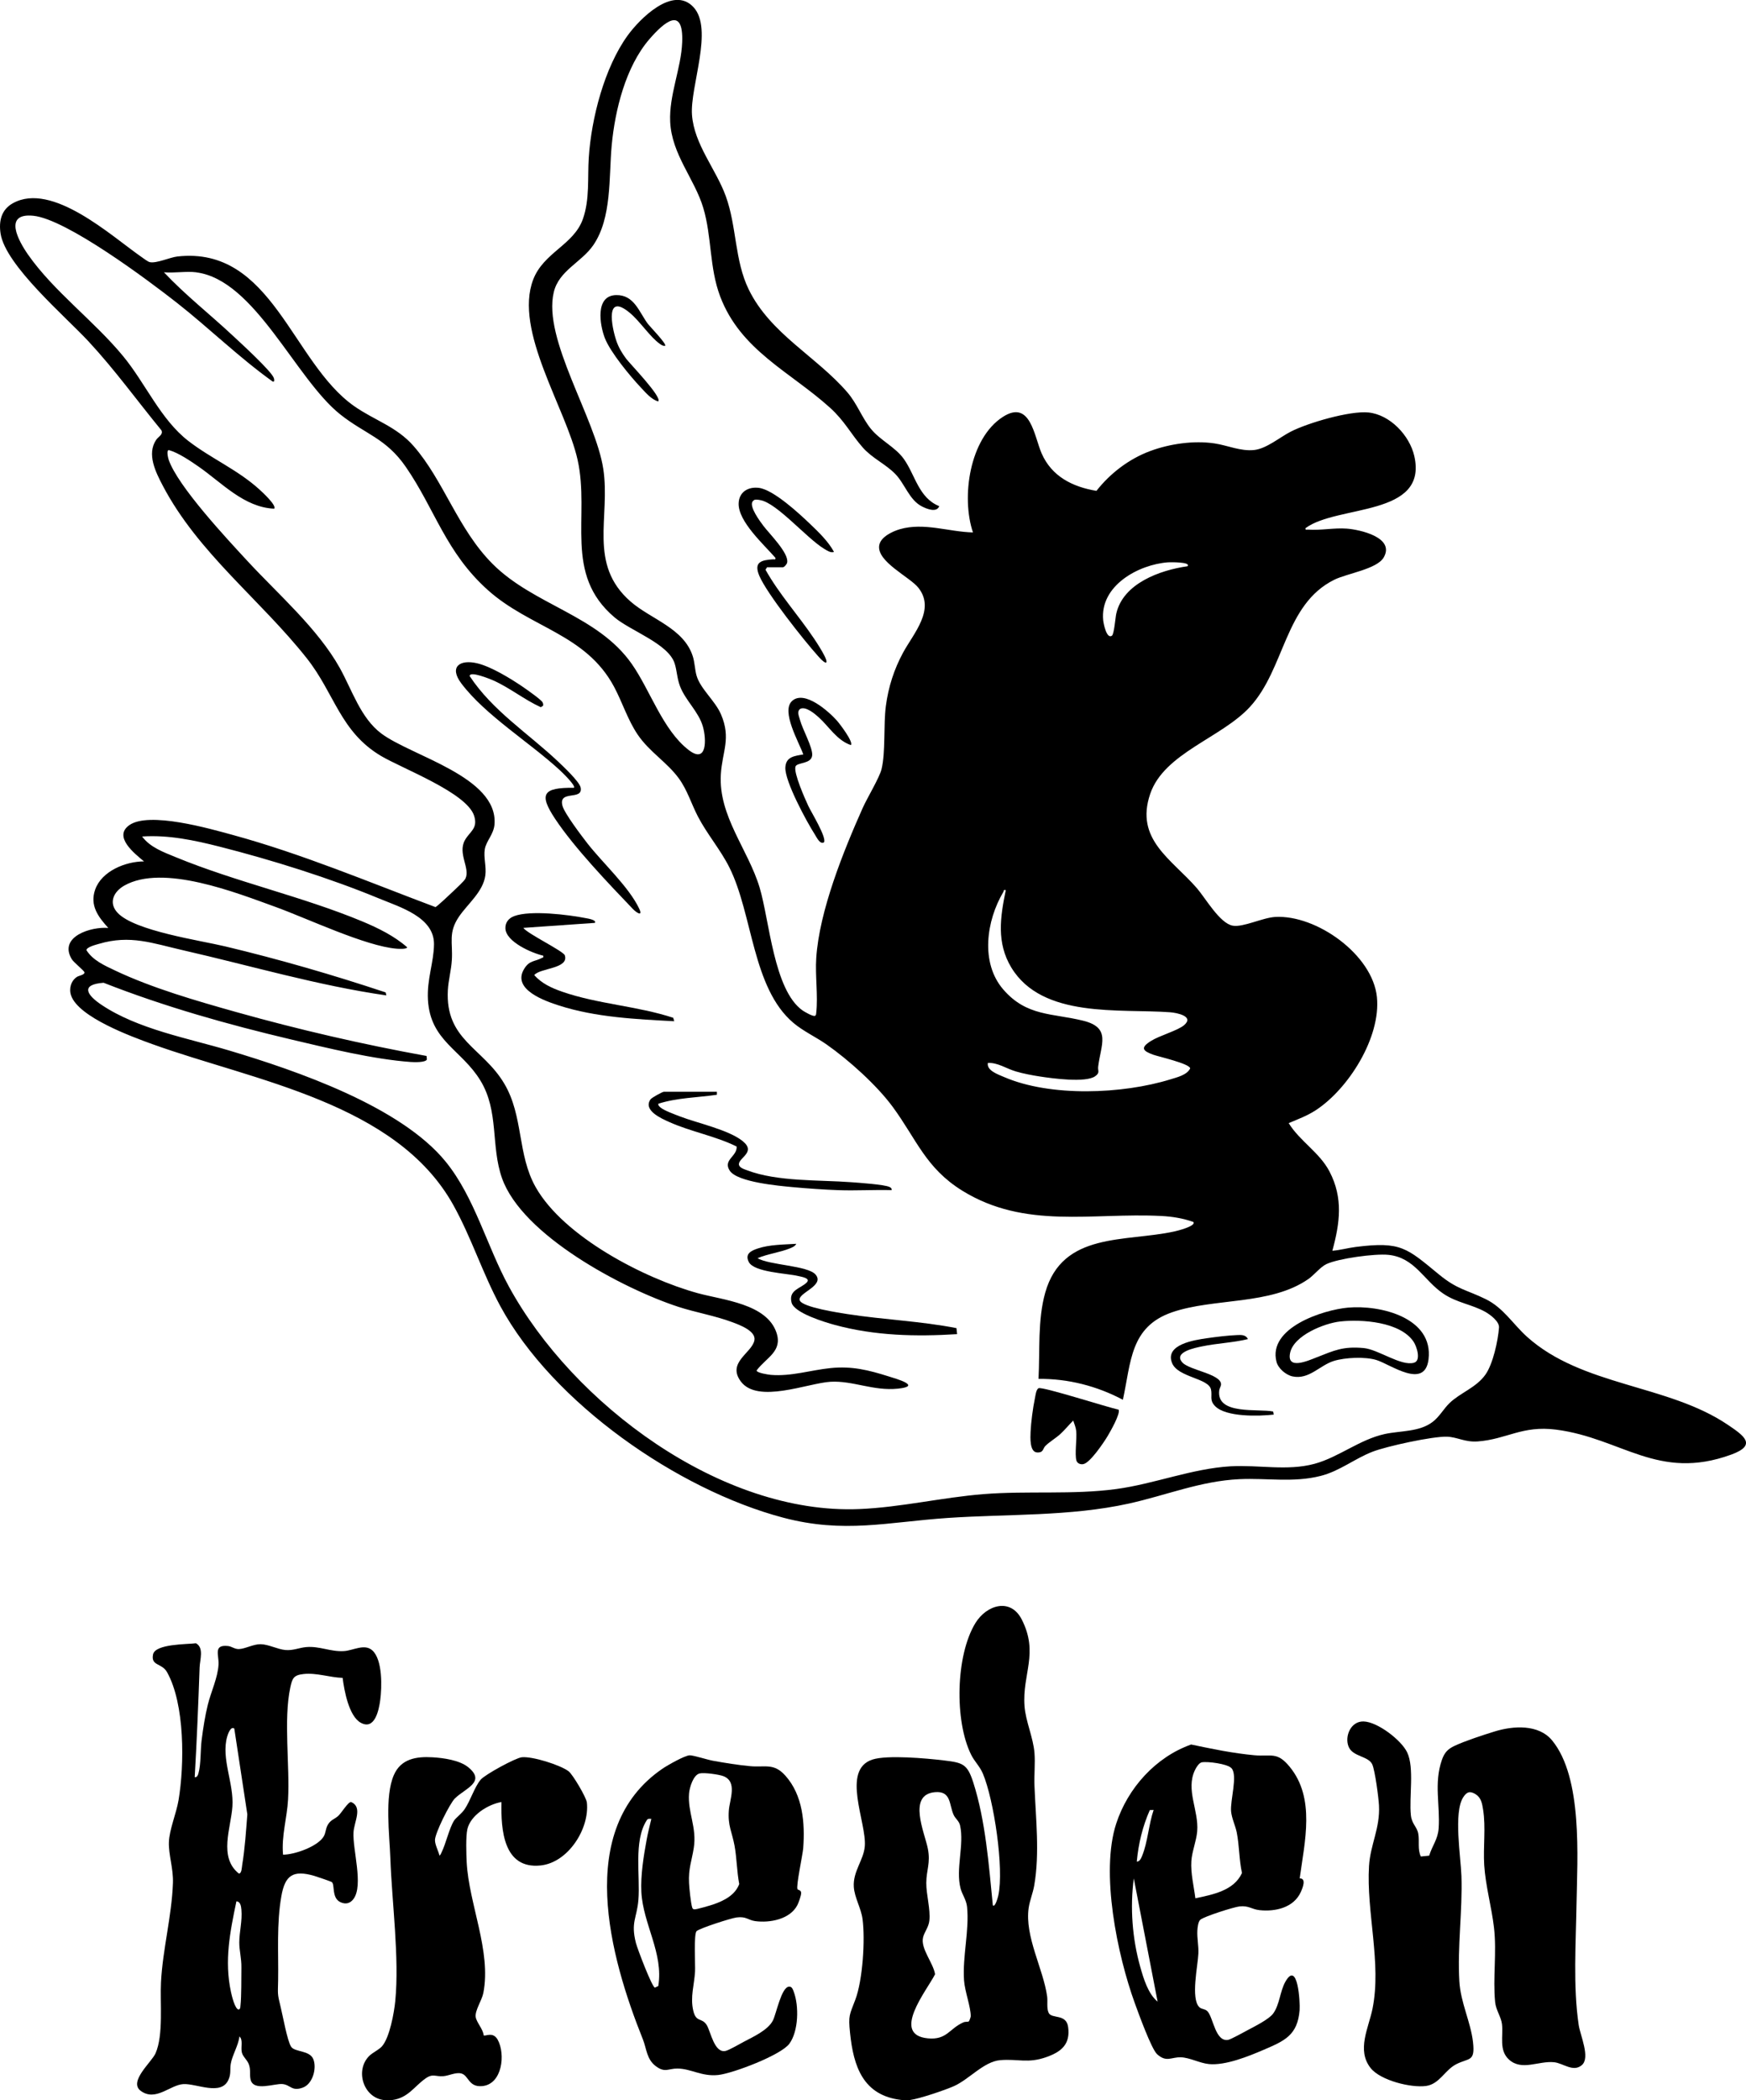
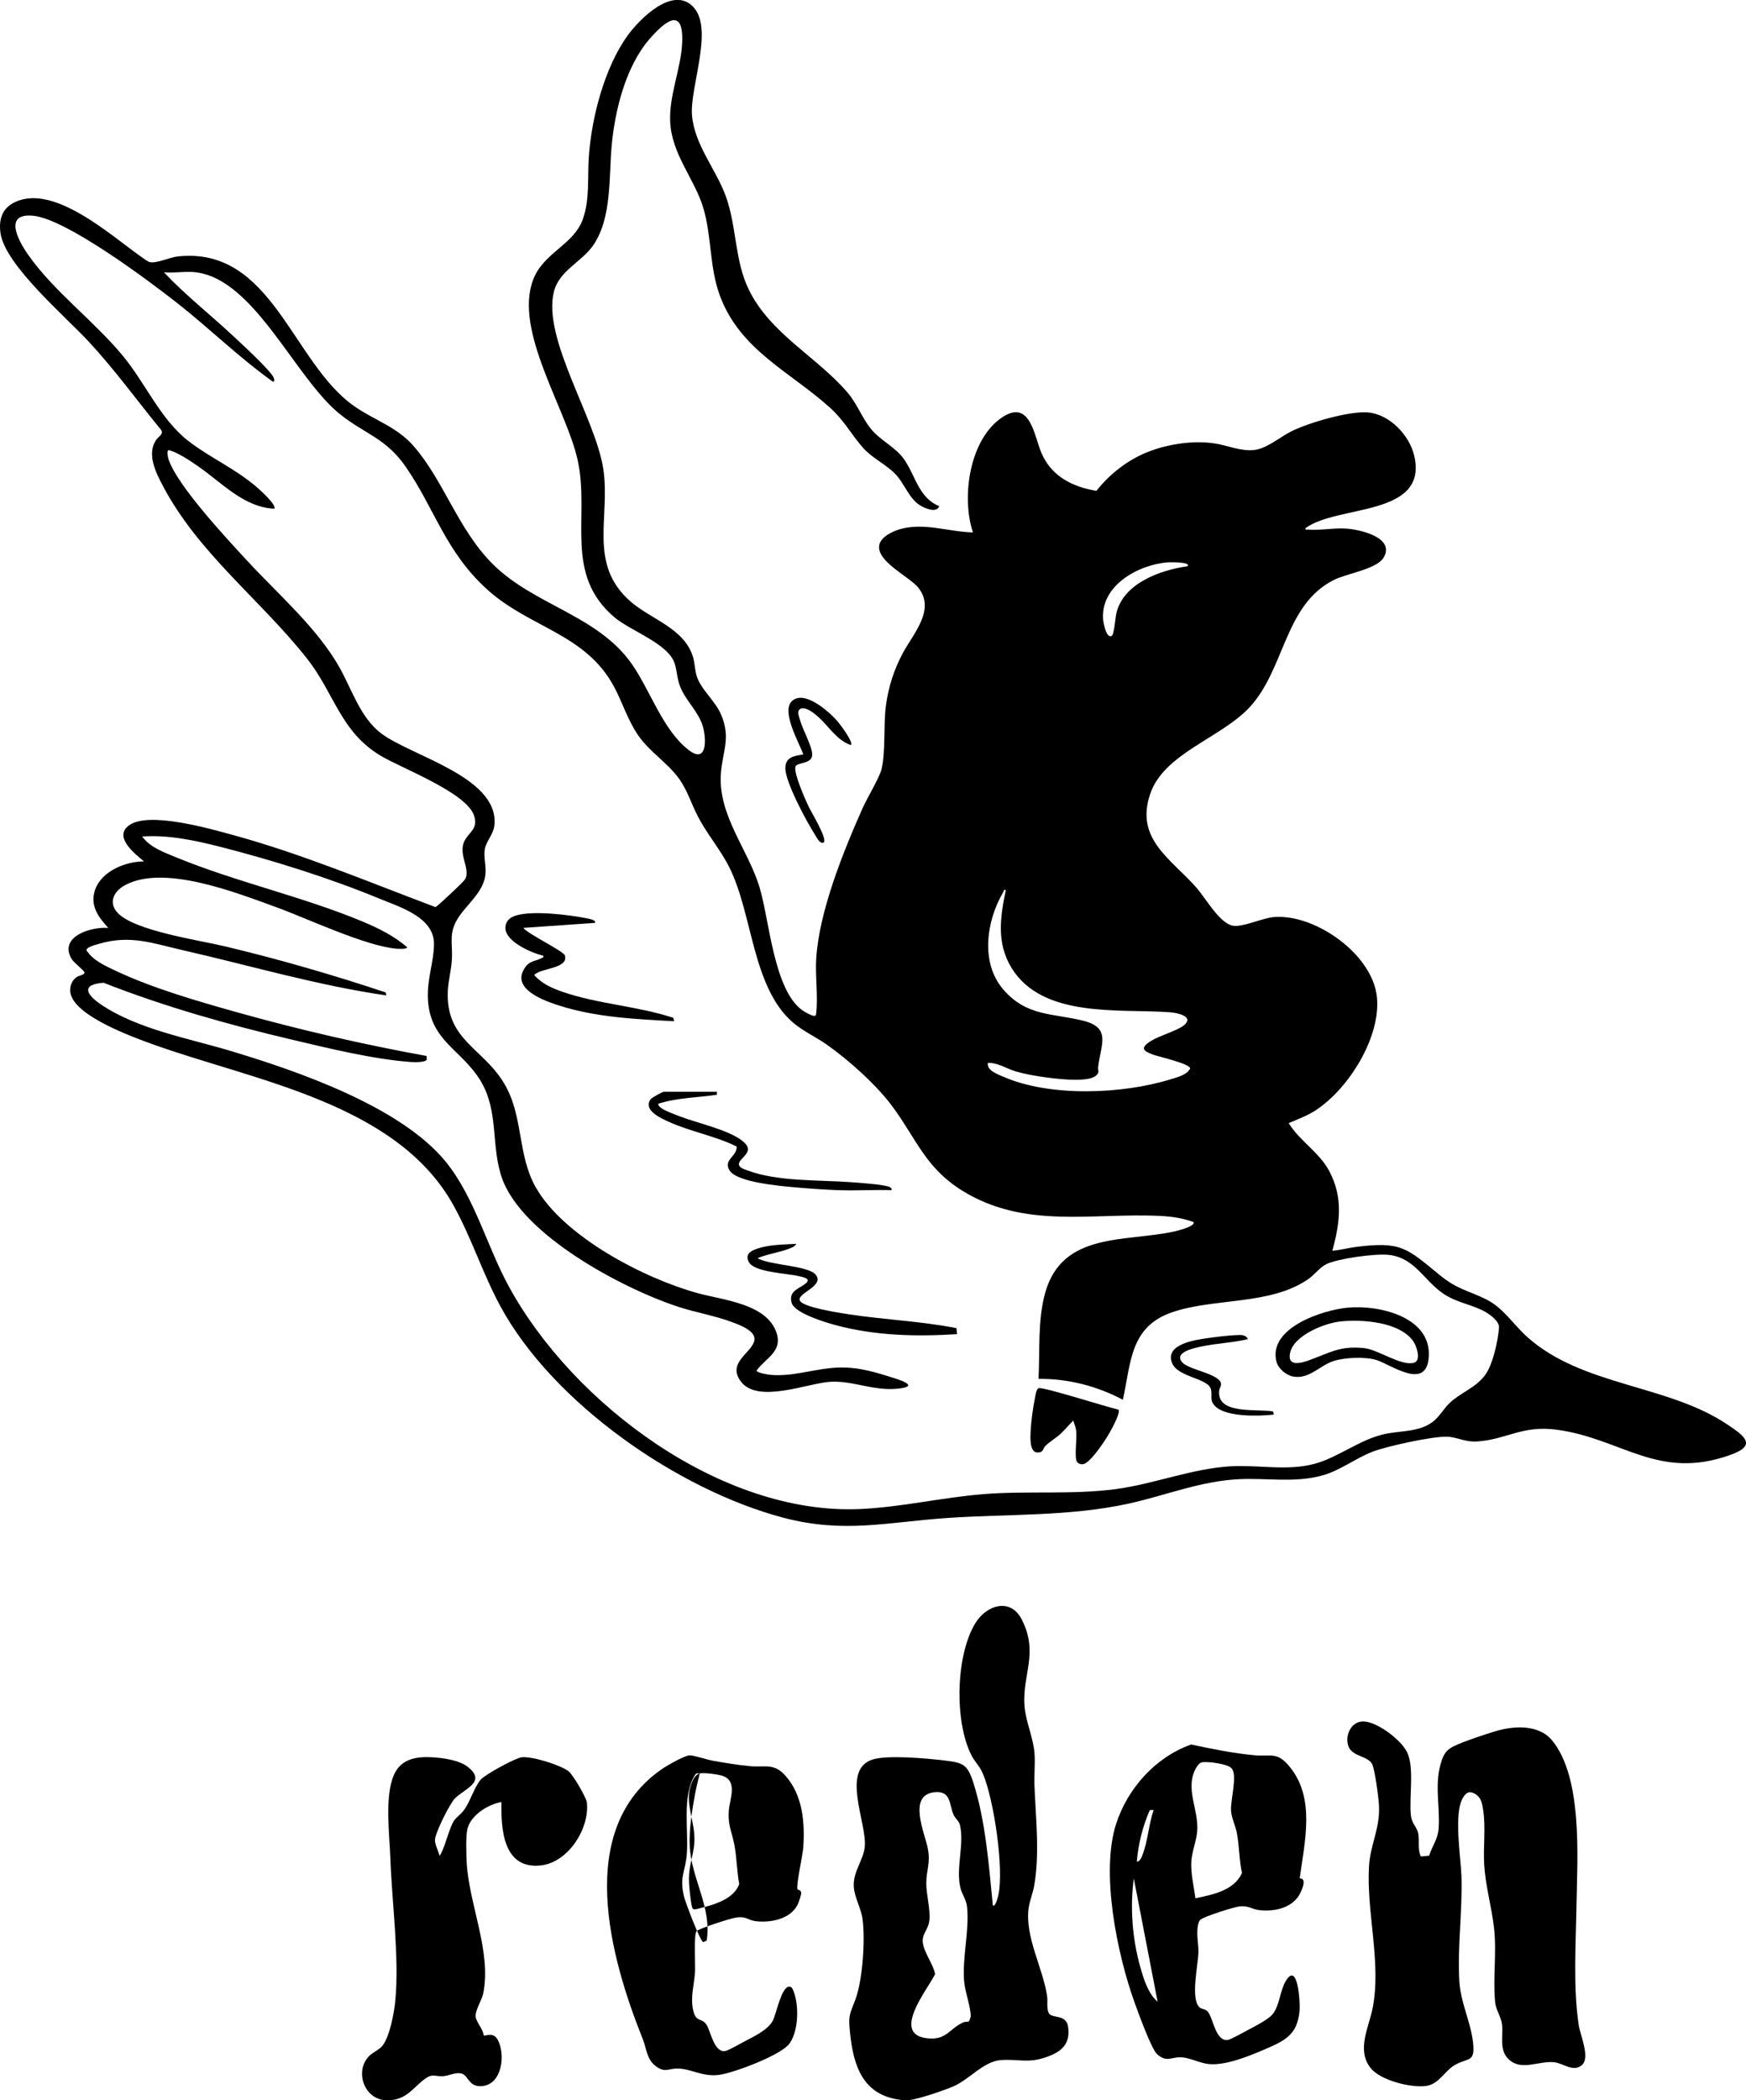
<svg xmlns="http://www.w3.org/2000/svg" id="Layer_0_xA0_Bild" version="1.1" viewBox="0 0 479.68 576.63">
  <path d="M250.13,576.57c-.59.08-1.85.07-2.45,0-10.57-1.19-13.2-9.19-14.15-18.44-.5-4.88-.13-4.89,1.46-9.11,2.03-5.37,2.73-16.46,1.97-22.15-.39-2.95-2.19-5.85-2.39-8.79-.28-4.28,2.7-7.33,3.02-11.18.54-6.49-6.59-20.99,2.11-23.8,4.06-1.31,14.94-.32,19.53.23,5.26.63,6.51.94,8.15,6.03,3.39,10.55,4.29,22.76,5.38,33.75.65.75,1.44-2.39,1.51-2.71,1.61-7.35-1.22-26.32-4.24-33.43-.87-2.06-2.29-3.29-3.24-5.22-4.59-9.26-4.24-27.25,1.18-36.11,3.07-5.01,9.66-7.04,12.74-.99,4.74,9.31.1,14.93.76,23.79.31,4.19,2.39,8.6,2.73,12.81.24,2.89-.12,6.07,0,9.01.35,8.98,1.48,18.55-.07,27.45-.36,2.07-1.23,4.11-1.52,6.12-1.13,7.86,4.02,16.73,5.07,24.3.19,1.4-.18,3.24.41,4.5.82,1.77,4.85.16,5.36,3.91.64,4.7-1.82,6.77-5.9,8.23-5.19,1.86-7.85.45-12.76.87-4.54.39-8.53,5.28-12.76,7.15-2.49,1.1-9.36,3.42-11.91,3.77h0ZM266.17,554.98c.12-.08.52-1.13.52-1.39.03-2.52-1.64-6.87-1.84-9.86-.45-6.66,1.49-13.7.83-20.19-.2-1.94-1.33-3.33-1.78-5.04-1.41-5.35,1.06-11.96-.14-17.31-.27-1.22-1.29-1.86-1.76-2.88-1.29-2.82-.62-6.65-5.15-6.25-7.63.68-2.79,11.16-1.94,15.52.78,3.98-.42,5.84-.43,9.41-.02,3.23,1.19,7.22.84,10.37-.2,1.79-1.36,3.06-1.72,4.55-.76,3.09,2.82,7.03,3.29,10.14-2.2,4.37-12.28,16.65-1.94,17.6,5.21.48,5.84-2.69,9.72-4.39.53-.23,1.27-.11,1.51-.26v-.02Z" />
  <path d="M105.31,576.57c-5.61-.81-7.79-8.29-3.82-12.14.92-.89,2.62-1.66,3.43-2.57,2.13-2.39,3.35-9.23,3.67-12.43,1.16-11.91-.91-26.97-1.35-39.28-.23-6.44-1.59-16.88.95-22.76,1.94-4.5,6.17-5.17,10.63-4.91,3.04.18,7.44.79,9.82,2.73,5,4.07-.92,5.83-3.68,8.58-1.4,1.4-5.5,9.61-5.46,11.45.03,1.38.93,2.9,1.24,4.24.3-.21.39-.52.54-.82,1.22-2.43,2.15-6.75,3.47-8.8.51-.79,2.06-1.89,2.89-3.11,1.62-2.38,2.69-6.07,4.42-8.13,1.17-1.39,9.56-5.97,11.3-6.15,2.9-.29,10.48,2.09,12.83,3.83,1.13.83,4.89,7.19,5.04,8.59.78,7.21-5.16,16.51-12.72,17.29-10.24,1.05-10.91-9.87-10.74-17.42-3.67.64-8.44,3.58-9.36,7.41-.47,1.97-.31,6.91-.2,9.1.61,11.53,6.82,24.43,4.58,35.92-.4,2.04-2.35,4.81-2.1,6.59.21,1.49,2.07,3.38,2.19,5.04.42.36,2.55-1.14,3.85,1.2,2.18,3.93,1.29,12.26-4.28,12.74-3.82.33-3.66-3.01-5.79-3.49-1.52-.34-3.34.64-4.85.76-2.29.18-2.86-.85-5.02.71-3.08,2.22-4.69,5.25-9.02,5.84-.56.08-1.9.08-2.45,0h0Z" />
  <path d="M267.31,146.21c-3.28-9.67-.97-25.85,8.21-31.75,7.57-4.87,8.59,5.31,10.65,10.03,2.77,6.32,8.48,9.19,15.06,10.28,3.78-4.83,8.97-8.78,14.76-10.93,5.38-2,11.98-2.94,17.66-2.1,3.58.53,7.22,2.23,10.95,1.81,3.38-.39,6.98-3.48,9.98-5.02,4.67-2.41,16.28-5.8,21.38-5.28,5.94.61,11.3,6.31,12.59,11.96,3.82,16.75-21.1,13.31-29.87,19.79-.11.62.27.38.68.41,3.55.26,7.09-.53,10.64-.27s13.37,2.41,10.13,7.94c-1.86,3.18-10.08,4.37-13.55,6.09-13.71,6.78-13.51,24.39-23.18,34.91-7.84,8.54-23.57,12.67-27.4,23.88-4.28,12.54,5.9,17.92,12.82,25.9,2.33,2.68,6.31,9.71,9.88,10.3,2.9.48,8.14-2.2,11.65-2.4,11.29-.64,26.75,10.33,27.93,22,1.12,11.04-7.81,25.23-16.84,31.09-2.39,1.55-4.8,2.41-7.4,3.52,3.1,5,8.48,8.03,11.23,13.31,3.78,7.26,2.84,14.12.77,21.73,2.18-.17,4.28-.78,6.45-1.05,12.47-1.57,13.98.3,22.88,7.59,5.11,4.18,7.48,4.12,12.86,6.77,4.81,2.38,7.44,6.84,11.26,10.28,15.2,13.68,38.64,13.03,55.18,24.18,4.46,3.01,8.16,5.57.94,8.2-20.13,7.33-30.09-4.54-48.11-6.86-9.32-1.2-13.55,2.65-21.52,3.24-3.54.26-5.6-1.21-8.45-1.3-3.97-.13-16.5,2.61-20.39,4.1-4.91,1.88-9.07,5.34-14.33,6.67-7.47,1.9-14.78.54-22.29.89-10.67.49-20.15,4.44-30.39,6.7-16.27,3.58-33.22,2.83-49.77,3.95-16.56,1.13-28.48,4.34-45.2-.08-28.97-7.66-63.32-31.5-77.72-58.1-4.85-8.97-7.94-18.83-12.9-27.73-15.66-28.13-54.79-34.12-82.65-44.17-5.69-2.05-20.3-7.39-22.36-13.37-.64-1.86-.05-4.07,1.67-5.14.48-.3,2.15-.54,1.99-1.25-.1-.43-2.99-2.75-3.49-3.6-3.7-6.22,5.43-8.97,10.05-8.55-2.78-3.06-5.14-6.19-3.6-10.55,1.8-5.07,8.36-7.72,13.41-7.72-2.56-2.14-8.5-6.76-4.07-9.93,5.4-3.87,22.06.92,28.4,2.65,19.06,5.2,37.28,12.89,55.73,19.82.34-.02,4.41-3.87,5.04-4.48.73-.72,2.84-2.6,3.21-3.34,1.37-2.81-2.18-6.86-.16-10.53,1.33-2.41,3.67-3.19,2.54-6.73-2.03-6.33-19.73-12.94-25.58-16.42-11.2-6.65-12.72-17.11-20.38-26.8-12.7-16.07-29.86-28.89-39.58-47.42-1.93-3.68-4.44-8.64-1.82-12.55.6-.89,2.01-1.46,1.46-2.63-6.67-8.12-12.87-16.72-20.04-24.42C18.05,86.97,1.51,72.88.16,64.13c-.53-3.43.2-6.58,3.41-8.35,10.77-5.93,26.97,8.97,35.22,14.72.55.38,1.81,1.35,2.35,1.47,1.85.41,5.54-1.32,7.61-1.55,26.01-2.9,31.41,29.09,48.57,41.1,5.57,3.9,11.65,5.61,16.32,10.96,8.29,9.49,12.13,22.77,21.67,32.33,11.31,11.35,28.86,14.06,38.25,27.47,5.08,7.24,8.51,18.14,15.63,23.64,5.11,3.95,4.89-2.99,3.93-6.39-1.18-4.17-4.78-7.13-6.31-11.15-.8-2.09-.82-4.19-1.45-6.19-1.7-5.46-12.11-8.96-16.51-12.67-14.15-11.95-6.69-27.7-10.17-43.29-3.15-14.1-17.57-35.41-12.2-49.45,2.85-7.46,11.13-9.52,13.65-16.62,1.93-5.45,1.26-11.31,1.63-16.92.71-10.8,4.29-24.67,10.68-33.5,3.29-4.54,12.44-13.8,18.06-7.8s-.95,21.86-.39,29.58c.59,8.13,6.59,14.91,9.29,22.35,3.02,8.3,2.4,17.61,6.3,25.61,5.93,12.17,18.69,18.46,27.11,28.26,2.65,3.08,3.99,6.94,6.41,9.95,2.61,3.24,6.74,5.02,9.11,8.35,3.11,4.38,4.06,10.68,9.71,12.93-.7,1.87-3.42.76-4.73.09-3.52-1.77-4.7-6.24-7.39-8.97s-6.29-4.27-8.88-7.21c-3.3-3.75-4.96-7.27-8.99-10.92-10.93-9.88-24.6-15.73-30.21-30.61-2.99-7.94-2.25-16.32-4.63-24.28s-8.67-14.65-9.09-23.64c-.34-7.31,3.02-14.65,3.3-21.82.4-10.23-5.08-5.4-9.02-.84-6.5,7.54-9.45,19.45-10.35,29.19-.8,8.67.09,19.9-5.07,27.38-3.26,4.72-9.42,6.93-10.84,12.89-3.07,12.9,11.46,34.53,13.6,48.5,2.03,13.26-4.29,26.14,7.49,36.42,5.56,4.86,14.67,7.32,17.11,15.07.53,1.68.56,3.63,1.02,5.25,1.02,3.64,5.14,6.94,6.74,10.71,2.81,6.59.33,10.11-.06,16.4-.71,11.45,7.51,20.65,10.65,31.1,2.7,8.97,3.88,28.17,11.8,33.75.55.38,2.99,1.82,3.48,1.45.28-.22.24-.52.28-.82.52-4.61-.32-10.24,0-15.01.84-12.96,7.48-29.38,12.77-41.23,1.21-2.72,4.59-8.27,5.17-10.65,1.14-4.66.5-12.15,1.19-17.36s2.24-10.03,4.73-14.63c2.83-5.23,8.97-11.81,4.19-17.81-2.38-2.99-11.48-7.16-10.75-11.64.38-2.32,3.65-3.84,5.68-4.43,6.66-1.91,13.39.73,20.12.89l-.03.02ZM53.9,74.76c-2.72-.34-6.07.25-8.86,0,5.84,6.21,12.6,11.5,18.82,17.31,1.98,1.85,10.9,9.97,11.39,11.79.1.35.24,1.12-.35.89-9.26-6.62-17.41-14.63-26.35-21.65-7.84-6.15-30.3-22.95-39.41-23.86-8.38-.83-4.03,6.96-1.42,10.69,7.06,10.09,18.19,18.24,26.12,27.88,6.18,7.5,10.27,17.36,17.92,23.27,6.21,4.8,13.5,7.87,19.46,13.27.71.64,4.93,4.49,4.09,5.32-8.27-.37-14.36-7.12-20.76-11.56-2.17-1.51-5.54-3.79-8.05-4.5-.92-.26-.29,2.26-.16,2.62,2.52,7.31,16.07,21.78,21.73,27.9,8.42,9.1,19.22,18.43,25.28,29.27,3.36,6.02,5.73,13.77,11.44,18.02,8.34,6.21,32.01,11.86,31.07,24.86-.2,2.79-2.28,4.59-2.67,6.87s.48,4.76.14,7.23c-.62,4.49-4.86,7.79-7.24,11.3-3,4.43-1.66,7.01-1.96,11.95-.16,2.67-.94,5.53-1.09,8.19-.76,13.74,9.61,15.79,15.49,25.69,5.34,8.98,3.53,19.42,8.64,28.45,7.71,13.61,29.84,25.07,44.54,29.1,6.94,1.9,18.94,2.88,21.61,10.84,1.73,5.16-2.79,6.8-5.46,10.37,0,.68,3.29,1.17,3.95,1.22,5.6.46,10.91-1.32,16.39-1.87,5.86-.59,10.39.54,15.92,2.28,2.16.68,9.31,2.67,2.56,3.37s-12.34-2.24-18.52-1.89-20.07,6.16-24.67-.13c-3.81-5.2,3.08-7.76,3.77-11.25.5-2.58-4.18-4.27-6.08-4.98-4.77-1.79-10.01-2.65-14.86-4.23-15.11-4.94-42.87-19.6-48.41-35.32-3.13-8.89-.76-18.33-5.93-26.8s-13.76-10.85-14.41-22.13c-.33-5.7,1.62-10.29,1.66-15.3.06-7.41-9.28-10.15-15.02-12.52-13.54-5.61-29.61-10.64-43.84-14.25-6.98-1.77-14.07-3.28-21.33-2.8,2.22,3,5.88,4.29,9.2,5.66,16.62,6.85,34.77,10.78,51.33,17.67,4.29,1.79,8.78,4,12.28,7.08,0,.57-2.38.44-2.85.4-8.52-.67-24.57-8.31-33.27-11.46-10.84-3.92-30.95-11.91-41.6-5.86-2.92,1.66-4.42,4.75-1.78,7.51,4.73,4.95,22.58,7.51,29.55,9.18,14.86,3.55,29.57,7.81,44.05,12.63l.19.82c-18.91-2.72-37.31-8.17-55.91-12.41-8.36-1.91-14.45-4.29-23.03-1.75-.71.21-3.45.87-3.45,1.75,1.76,2.79,4.95,4.19,7.83,5.56,10.22,4.85,22.4,8.35,33.31,11.42,17.23,4.84,34.72,8.87,52.3,12.06l.09.94c-.31.91-3.64.77-4.47.71-10.32-.75-22.67-3.79-32.82-6.18-17.48-4.13-34.82-9.01-51.53-15.57-6.58.48-4.48,3.45-.59,6.05,10.01,6.71,23.71,9.15,35.16,12.57,18.44,5.51,47.11,15.34,59.45,30.55,7.93,9.78,11.27,23.16,17.32,34.23,17.6,32.22,58.31,62.69,96.29,61.1,11.43-.48,22.7-3.19,34.08-4.1,12.09-.97,24.54.22,36.51-1.4,10.49-1.42,20.8-5.62,31.4-6.24,7.65-.44,15.59,1.34,23.04-.68,6.69-1.81,12.41-6.69,19.35-8.19,4.27-.92,9.43-.53,13.08-3.29,1.91-1.44,3.05-3.62,4.65-5.17,2.97-2.88,7.33-4.23,9.89-7.84,2.08-2.92,3.47-9.36,3.73-12.92.12-1.68-2.39-3.54-3.79-4.33-3.63-2.02-7.73-2.46-11.43-4.93-5.43-3.62-7.88-9.98-15.19-10.71-3.68-.37-13.68.98-17.02,2.55-1.62.77-3.36,2.98-4.92,4.08-10.41,7.27-25.96,5.16-37.49,9.15s-11.23,13.66-13.49,24.01c-7.12-3.77-15.07-5.82-23.18-5.73.41-7.73-.27-16.18,1.84-23.66,4.73-16.79,22.03-13.86,35.53-16.83.55-.12,6.02-1.45,5.18-2.59-2.84-1.02-5.84-1.5-8.85-1.65-18.97-.97-37.37,3.75-54.67-6.96-10.02-6.21-12.54-14.07-19.05-22.95-4.39-5.98-12.14-12.94-18.25-17.21-2.91-2.03-6.4-3.63-9.09-5.91-11.31-9.58-11.12-29.81-17.58-42.69-2.45-4.89-6.13-9.13-8.65-13.99-1.79-3.45-2.87-7.17-5.18-10.37-3.24-4.48-8.15-7.34-11.36-12.1-2.75-4.07-4.19-8.84-6.49-13.14-7.79-14.52-22.99-16.11-34.61-26.48s-14.58-22.25-22.59-33.86c-5.46-7.92-11.16-8.96-18.03-14.43-12.33-9.81-23.42-36.96-39.55-38.99v-.02ZM326.22,155.48c1.14-1.24-4.86-1.12-5.31-1.09-8.17.6-18.78,6.44-17.83,15.92.08.83.93,5.26,2.4,4.23.61-.43.96-5.05,1.19-6.04,1.87-8.34,12.06-11.97,19.57-13.03h-.02ZM276.31,244.39c-.73-.15-.47.19-.68.54-4.64,7.82-6.35,19.41,0,26.74,6.43,7.44,13.45,6.47,21.96,8.58,7.78,1.93,4.85,6.54,4.11,12.59-.15,1.2.59,1.67-.85,2.67-2.63,1.82-11.72.58-15.05.07-2.17-.33-4.67-.8-6.76-1.42-2.58-.76-4.91-2.45-7.64-2.32-.41,2.09,2.83,3.17,4.45,3.87,12.74,5.51,32.56,4.71,45.73.63,1.84-.57,4.52-1.19,5.4-3-.11-1.29-8.65-3.23-10.1-3.74-2.96-1.06-3.68-1.92-.66-3.8,2.37-1.48,7.32-2.84,9.06-4.31,2.93-2.47-1.98-3.42-3.81-3.56-13.76-1.03-35.09,1.8-43.63-12.28-4.11-6.79-3.05-13.85-1.52-21.25h0Z" />
  <path d="M390.35,509.72l2.29-.23c.85-2.79,2.39-4.47,2.6-7.49.44-6.34-1.34-12.35.88-18.76.7-2.01,1.57-2.99,3.47-3.89,2.87-1.35,7.91-3,11.04-3.96,5.1-1.58,12.09-2.04,15.8,2.48,8.42,10.26,6.9,32.21,6.69,44.83-.17,10.66-.97,22.75.59,33.25.43,2.9,3.25,8.99.88,11.04s-5.11-.51-7.6-.78c-4.21-.46-8.86,2.46-12.39-.7-2.88-2.57-1.56-6.49-1.96-9.77-.23-1.96-1.66-3.84-1.88-6.03-.66-6.63.48-13.54-.31-20.42-.65-5.65-2.34-11.57-2.69-17.22-.31-4.96.48-10.33-.31-15.24-.27-1.67-.52-3.25-2.06-4.21s-2.45-.66-3.41.86c-2.69,4.21-.66,16.3-.48,21.58.32,9.6-1.14,19.44-.57,28.93.35,5.91,3.13,11.18,3.75,16.7s-1.09,4.24-4.66,6.09c-3.09,1.6-4.57,5.44-8.24,5.94-4.14.57-12.53-1.51-15.22-4.91-3.93-4.95-.54-11.05.52-16.34,2.51-12.47-1.74-26.5-.97-39.15.36-5.87,3.07-10.36,2.74-16.62-.11-2.12-1.08-9.53-1.84-11.25-1.05-2.36-5.42-2.07-6.53-4.93s.65-6.97,4.13-6.88c3.83.1,10.37,5.11,11.98,8.49,2.03,4.24.49,12.36,1.02,17.26.26,2.44,1.69,3.16,2.03,5.07.37,2.08-.24,4.24.7,6.25h.01Z" />
-   <path d="M53.49,487.94c.65.1.88-.53,1.02-1.02.73-2.54.53-6.45.89-9.2.42-3.25.92-6.57,1.71-9.74.87-3.5,2.74-7.4,2.93-10.98.14-2.63-1.51-5.5,2.59-5.07,1.05.11,1.8.86,2.98.84,1.71-.04,4-1.37,5.98-1.34,2.17.03,4.69,1.42,6.85,1.6s3.76-.65,5.73-.81c3.68-.31,6.66,1.35,10.37,1.1,2.56-.18,5.64-2.13,7.78-.16,2.82,2.6,2.61,10.1,2.14,13.62-.36,2.67-1.47,8.34-5.34,6.22-3.29-1.8-4.55-8.88-4.99-12.32-3.57-.12-7.16-1.45-10.74-1.06-2.71.3-3.09,1.14-3.64,3.72-1.89,8.89-.1,21.35-.61,30.75-.28,5.06-1.85,10.01-1.38,15.13,3.16,0,9.35-2.19,11.09-4.87.78-1.21.51-2.43,1.46-3.72.74-1.01,1.75-1.28,2.6-2.04s2.67-3.83,3.54-3.84c3.28,1.42.84,5.42.67,8.32-.28,4.74,2.79,14.51.01,18.29-.92,1.26-2.19,1.57-3.62.89-2.48-1.17-1.43-4.85-2.38-5.53-.21-.15-4.26-1.53-4.85-1.7-5.8-1.66-7.97-.13-8.98,5.59-1.34,7.57-.77,15.45-.89,23.11-.06,3.73-.26,3.53.67,7.22.6,2.39,1.83,9.37,2.9,11.01,1,1.53,5.12.93,6.11,3.44s-.19,6.77-2.87,7.77c-3.06,1.14-3.37-.73-5.58-.96s-8.05,2.17-8.81-1.28c-.3-1.36.11-2.58-.47-4.16-.45-1.22-1.64-2.05-1.92-3.26-.34-1.46.41-3.4-.66-4.38-.27,2.47-2.02,5.23-2.39,7.57-.25,1.6.12,2.63-.61,4.3-1.99,4.56-8.77,1.02-12.4,1.22s-7.58,4.87-11.7,1.87c-3.47-2.53,2.98-7.89,4.05-10.32,2.22-5.06,1.21-13.92,1.5-19.5.47-9.11,2.96-18.14,3.28-27.26.14-4.05-1.22-7.73-1.11-11.18s2.04-7.93,2.65-11.55c1.64-9.75,1.77-26.35-3.15-35.15-1.44-2.58-4.47-1.66-3.86-4.85.57-2.99,9.47-2.78,11.8-3.1,2.26,1.25,1.07,4.53,1,6.63-.36,10.06-.76,20.07-1.35,30.15h0ZM64.37,474.6c-.98-.78-1.78,1.57-1.96,2.21-1.71,6.01,1.87,12.8,1.44,19.17-.39,5.88-3.86,13.94,1.77,18.42.8.01.8-1.66.92-2.37.74-4.46,1.06-9.37,1.41-13.88l-3.58-23.55h0ZM64.95,522.03c-1.76,8.38-3.34,16.27-1.51,24.83.19.89,1.11,4.94,2.19,4.89.4-.25.38-.52.42-.93.32-2.92.22-7.54.27-10.64.04-2.48-.59-4.7-.58-6.83,0-2.92.86-5.97.58-9.01-.08-.88-.23-2.26-1.37-2.31Z" />
  <path d="M357.07,515.73c1.91-.02.8,2.64.29,3.76-1.94,4.29-7.01,5.43-11.34,4.96-2.17-.24-2.95-1.3-5.46-1.03-1.62.18-9.69,2.74-10.79,3.66-.6.51-.78,2.14-.82,2.99-.11,2.07.37,4.12.28,6.28-.13,3.33-2.15,12.34.25,14.73.66.66,1.62.4,2.32,1.22,1.55,1.81,2.13,8.39,5.63,7.76.77-.14,4.59-2.27,5.61-2.81,1.82-.97,5.62-2.87,6.75-4.43,1.76-2.42,1.87-6.09,3.32-8.68,3.43-6.13,4.1,5.6,3.93,7.75-.55,6.93-4.15,8.44-9.84,10.89-4.19,1.8-10.57,4.38-15.09,3.93-2.51-.25-5.27-1.79-7.71-1.86-2.63-.07-3.94,1.47-6.5-.84-1.57-1.41-5.18-11.39-6.14-14.04-4.8-13.2-9.49-35.85-5.1-49.29,3.19-9.76,10.84-18.26,20.58-21.71,5.73,1.22,11.53,2.41,17.39,2.95,4.66.42,6.21-1.06,9.67,3.15,7.14,8.67,4.12,20.57,2.77,30.65h0ZM328.41,521.2c4.72-1.02,10.59-2.08,12.8-6.95-.8-3.6-.72-7.51-1.43-11.1-.38-1.9-1.38-3.88-1.56-5.8-.29-2.98,1.87-9.86.13-11.85-1.08-1.23-6.6-1.93-8.17-1.64-.81.15-1.57,1.46-1.91,2.18-2.56,5.4,1.1,11.05.64,16.73-.22,2.68-1.43,5.54-1.61,8.21-.22,3.25.7,6.99,1.11,10.23h0ZM316.94,496.94l-1.05.04c-1.99,4.48-3.13,9.25-3.58,14.14.83.03,1.23-1,1.49-1.64,1.52-3.72,1.8-8.67,3.14-12.54h0ZM318.03,549.57l-6.54-33.82c-1.07,7.97-.41,16.53,1.77,24.27.9,3.2,2.16,7.42,4.77,9.55h0Z" />
-   <path d="M219.09,518.7c.13.23.96.18,1.01.99.04.67-.68,2.67-1.02,3.34-2,3.94-7.59,4.98-11.61,4.43-2.01-.28-2.43-1.36-5.14-1-1.56.21-9.9,2.89-10.93,3.73-.86.7-.35,9.32-.45,11.08-.2,3.7-1.38,7.01-.48,10.82.78,3.31,2.37,1.77,3.7,3.93,1.07,1.73,2.08,7.85,5.22,7.07.99-.25,3.97-1.97,5.09-2.57,2.58-1.35,6.55-3.19,7.86-5.78.94-1.86,2.3-9.06,4.38-9.28.83-.11,1.09.72,1.34,1.38,1.48,3.89,1.34,10.87-1.22,14.31-2.33,3.13-15.55,8.14-19.53,8.56-4.56.48-7.37-1.73-11.19-1.77-2.53-.02-3.41,1.25-5.95-.65s-2.52-4.78-3.55-7.36c-9.03-22.51-18.88-57.7,5.35-74.3,1.33-.91,6.11-3.64,7.5-3.69.96-.04,4.93,1.23,6.38,1.49,3.29.59,6.92,1.19,10.24,1.49,4.09.38,6.49-.95,9.67,2.6,4.81,5.38,5.41,12.97,4.91,19.9-.13,1.75-2.03,10.51-1.57,11.27h-.01ZM192.23,486.91c-1.78.41-2.8,3.9-2.93,5.52-.41,5.13,2.19,9.29,1.3,14.94-.57,3.62-1.5,5.66-1.3,9.63.07,1.42.48,5.56.88,6.76.12.35.27.44.63.47.56.04,4.4-1.09,5.19-1.36,2.9-1.01,5.95-2.53,7.09-5.59-.66-3.43-.67-7.17-1.3-10.58-.69-3.72-1.87-5.42-1.56-9.61.22-3.02,2.44-7.89-1.49-9.43-1.22-.47-5.27-1.03-6.5-.75h-.01ZM178.94,499.39c-.67-.04-.95-.12-1.31.46-3.61,5.71-1.7,15.27-2.24,21.76-.41,5.03-2.15,6.14-.68,11.87.39,1.52,4.38,12.05,5.21,12.24l.93-.43c1.5-9.01-4.2-17.03-4.65-25.84-.23-4.56.63-9.89,1.46-14.38.35-1.9.84-3.79,1.28-5.67h0Z" />
-   <path d="M210.72,155.76l-.41.67c3.76,6.71,9.04,12.51,13.32,18.88.26.39,4.51,6.66,3.18,6.63-.78-.33-1.48-1.16-2.04-1.78-3.87-4.29-14.07-17.15-16.15-22.04-1.64-3.85.57-4.33,3.73-4.55.41-.03.79.21.68-.41-3.07-3.57-10.29-9.97-10.1-14.99.12-3.12,2.65-4.6,5.58-4.22,4.02.53,11.04,7.03,14.07,9.93,2.38,2.28,4.95,4.75,6.54,7.64-.84.39-1.97-.4-2.7-.84-4.75-2.85-12.88-12.47-17.46-13.35-.58-.11-1.14-.24-1.74-.08l-.44.4c-1.06,1.42,2.07,5.55,2.99,6.78,1.6,2.12,7.02,7.46,6.49,10.03-.09.44-.79,1.29-1.18,1.29h-4.36Z" />
+   <path d="M219.09,518.7c.13.23.96.18,1.01.99.04.67-.68,2.67-1.02,3.34-2,3.94-7.59,4.98-11.61,4.43-2.01-.28-2.43-1.36-5.14-1-1.56.21-9.9,2.89-10.93,3.73-.86.7-.35,9.32-.45,11.08-.2,3.7-1.38,7.01-.48,10.82.78,3.31,2.37,1.77,3.7,3.93,1.07,1.73,2.08,7.85,5.22,7.07.99-.25,3.97-1.97,5.09-2.57,2.58-1.35,6.55-3.19,7.86-5.78.94-1.86,2.3-9.06,4.38-9.28.83-.11,1.09.72,1.34,1.38,1.48,3.89,1.34,10.87-1.22,14.31-2.33,3.13-15.55,8.14-19.53,8.56-4.56.48-7.37-1.73-11.19-1.77-2.53-.02-3.41,1.25-5.95-.65s-2.52-4.78-3.55-7.36c-9.03-22.51-18.88-57.7,5.35-74.3,1.33-.91,6.11-3.64,7.5-3.69.96-.04,4.93,1.23,6.38,1.49,3.29.59,6.92,1.19,10.24,1.49,4.09.38,6.49-.95,9.67,2.6,4.81,5.38,5.41,12.97,4.91,19.9-.13,1.75-2.03,10.51-1.57,11.27h-.01ZM192.23,486.91c-1.78.41-2.8,3.9-2.93,5.52-.41,5.13,2.19,9.29,1.3,14.94-.57,3.62-1.5,5.66-1.3,9.63.07,1.42.48,5.56.88,6.76.12.35.27.44.63.47.56.04,4.4-1.09,5.19-1.36,2.9-1.01,5.95-2.53,7.09-5.59-.66-3.43-.67-7.17-1.3-10.58-.69-3.72-1.87-5.42-1.56-9.61.22-3.02,2.44-7.89-1.49-9.43-1.22-.47-5.27-1.03-6.5-.75h-.01Zc-.67-.04-.95-.12-1.31.46-3.61,5.71-1.7,15.27-2.24,21.76-.41,5.03-2.15,6.14-.68,11.87.39,1.52,4.38,12.05,5.21,12.24l.93-.43c1.5-9.01-4.2-17.03-4.65-25.84-.23-4.56.63-9.89,1.46-14.38.35-1.9.84-3.79,1.28-5.67h0Z" />
  <path d="M233.76,204.57c-3.84-1.29-6.03-5.11-8.85-7.64-1.09-.98-3.55-3.06-5.05-2.31-1.03.72-.33,2.06-.07,3.07.65,2.49,3.55,7.58,3.34,9.72-.24,2.44-4.21,1.84-4.59,3.08-.53,1.76,2.62,8.85,3.54,10.81.75,1.61,5.1,8.69,4.3,9.96-1.09.68-1.98-1.3-2.54-2.18-2.22-3.46-8.28-14.63-8.08-18.38.15-2.97,2.58-3.15,4.93-3.56-1.1-3.21-6.27-11.94-3.02-14.74,3.44-2.97,10.06,2.98,12.28,5.48.74.83,4.57,5.85,3.82,6.67v.02Z" />
-   <path d="M182.76,94.94c-.63.09-1.03-.21-1.5-.54-2.65-1.86-5.43-6.16-8.18-8.46-6.88-5.77-5.09,3.64-3.77,7.58.62,1.84,1.54,3.39,2.69,4.94,1,1.36,9.97,10.57,8.84,11.75-1.87-.49-3.46-2.42-4.78-3.81-2.97-3.15-8.37-9.67-9.89-13.57-1.4-3.61-2.74-11.67,3.08-11.81,4.99-.12,6.35,4.7,8.74,7.9.5.67,5.24,5.55,4.75,6.02h.02Z" />
  <path d="M370.34,359.02c8.84-.79,23.52,2.73,22.12,14.21-1.03,8.37-10.41,1.39-14.3.18-3.09-.96-8.61-.71-11.72.25-3.86,1.19-6.81,5.2-11.32,4.25-1.83-.38-3.96-2.18-4.43-4.02-2.42-9.34,12.78-14.26,19.67-14.87h-.02ZM368.16,362.83c-4.34.49-12.73,3.81-13.73,8.63s5.01,2.1,7.23,1.24c4.94-1.93,7.25-3.09,12.96-2.58,4.03.36,10.29,5.06,13.86,4.03,2.02-.58.73-4.49-.12-5.76-3.66-5.48-14.24-6.23-20.2-5.56h0Z" />
  <path d="M163.4,253.39l-19.63,1.37c1.24,1.67,11.04,6.38,11.41,7.55,1.16,3.7-6.81,3.44-8.4,5.4,1.99,2.32,4.86,3.6,7.69,4.58,9.84,3.41,20.59,3.91,30.48,7.15l.28.95c-10.51-.56-21.5-1.07-31.57-4.29-4-1.28-13.1-4.44-9.66-10.08,1.48-2.43,2.91-1.94,4.89-3.02.32-.17.46,0,.35-.61-3.15-.72-10.27-3.81-10.39-7.5-.05-1.64.91-2.8,2.4-3.36,4.5-1.69,14.9-.39,19.77.57.3.06,2.99.46,2.4,1.28h-.02Z" />
  <path d="M294.85,390.03c-1.21,1.2-2.28,2.53-3.54,3.69s-2.99,2.15-4.1,3.26c-.76.76-.48,1.91-2.31,1.8-2.06-.12-1.83-4.17-1.77-5.61.12-2.65.63-6.58,1.18-9.19.16-.75.32-2.47,1.01-2.83,1.01-.53,19.35,5.38,21.97,5.87.67.97-2.36,6.23-3.04,7.35-1.05,1.74-4.73,7.21-6.59,7.61-.77.17-1.69-.15-1.93-.96-.51-1.78.16-5.94-.06-8.12-.1-1.02-.52-1.91-.82-2.87h0Z" />
-   <path d="M157.67,216.3c.6-.58-3.27-4.27-3.81-4.78-8.13-7.54-20.52-15.11-27.12-23.88-3.47-4.61-.35-6.67,4.42-5.51,3.83.93,9.12,4.17,12.41,6.41.95.65,5.17,3.59,5.5,4.31.14.31.21.59.12.93l-.62.39c-4.53-2.06-8.56-5.36-13.09-7.37-.61-.27-6.46-2.7-6.45-1.18,6.3,9.55,16.09,15.73,24.27,23.45,1.4,1.32,5.9,5.55,6.22,7.16.72,3.7-6.17.52-5,4.99.55,2.1,5.29,8.32,6.85,10.33,4.21,5.4,11.42,11.95,14.24,17.94,1.09,2.32-.8,1.06-1.73.09-6.73-7.03-16.06-16.77-21.36-24.74-4.55-6.85-3.37-8.64,5.13-8.54h.02Z" />
  <path d="M218.76,341.49c-.28.65-1.03.96-1.64,1.22-2.74,1.14-6.21,1.55-8.99,2.73,3.07,1.92,13.83,2.01,15.94,4.51,2.63,3.1-5.11,5.09-4.35,7.09.72,1.9,10.96,3.42,13.13,3.76,9.93,1.54,20.05,1.92,29.92,3.85l.18,1.65c-11.34.71-22.6.46-33.61-2.53-2.66-.72-11.13-3.26-11.87-6.12-.91-3.5,2.51-3.86,4.16-5.53,1.17-1.19-1.44-1.56-2.31-1.77-3.08-.76-12.14-1.01-13.6-3.85-1.15-2.24.63-3.11,2.48-3.72,3.25-1.09,7.18-1.06,10.58-1.28h-.02Z" />
  <path d="M196.95,299.76v.82c-5.36.78-10.9.8-16.09,2.46-.08.5.35.81.68,1.09.98.81,3.93,1.88,5.25,2.39,4.81,1.85,13.39,3.67,17.23,6.77s-1.17,4.55-1.02,6.46c.15.9,1.45,1.26,2.27,1.57,8.32,3.16,19.78,2.6,28.64,3.27,2.02.15,8.98.62,10.43,1.29.38.17.71.41.61.88-4.85-.13-9.75.18-14.6.01-4-.14-8.53-.46-12.53-.83-3.76-.35-15.21-1.34-17.32-4.5-2-2.98,2.07-3.92,1.88-6.65-5.89-2.91-12.52-4.04-18.5-6.72-2.1-.94-7.3-3.17-5.16-6.23.33-.47,3.27-2.08,3.65-2.08h14.59,0Z" />
  <path d="M342.85,367.66c-4.13,1.01-8.44,1.13-12.59,2-1.77.37-8.04,1.54-5.42,4.43,1.93,2.12,10.59,3.14,10.62,5.98,0,.5-.42,1.09-.5,1.66-.88,6.88,10.79,4.96,14.82,5.82l.16.84c-4.02.46-13.09.73-16.1-2.31-1.65-1.67-.74-2.81-1.14-4.59-.7-3.14-9.14-3.29-10.71-7.29-2.01-5.11,6.27-6.3,9.58-6.78,2.58-.37,5.83-.77,8.41-.87,1.13-.05,2.29-.05,2.87,1.1h0Z" />
</svg>